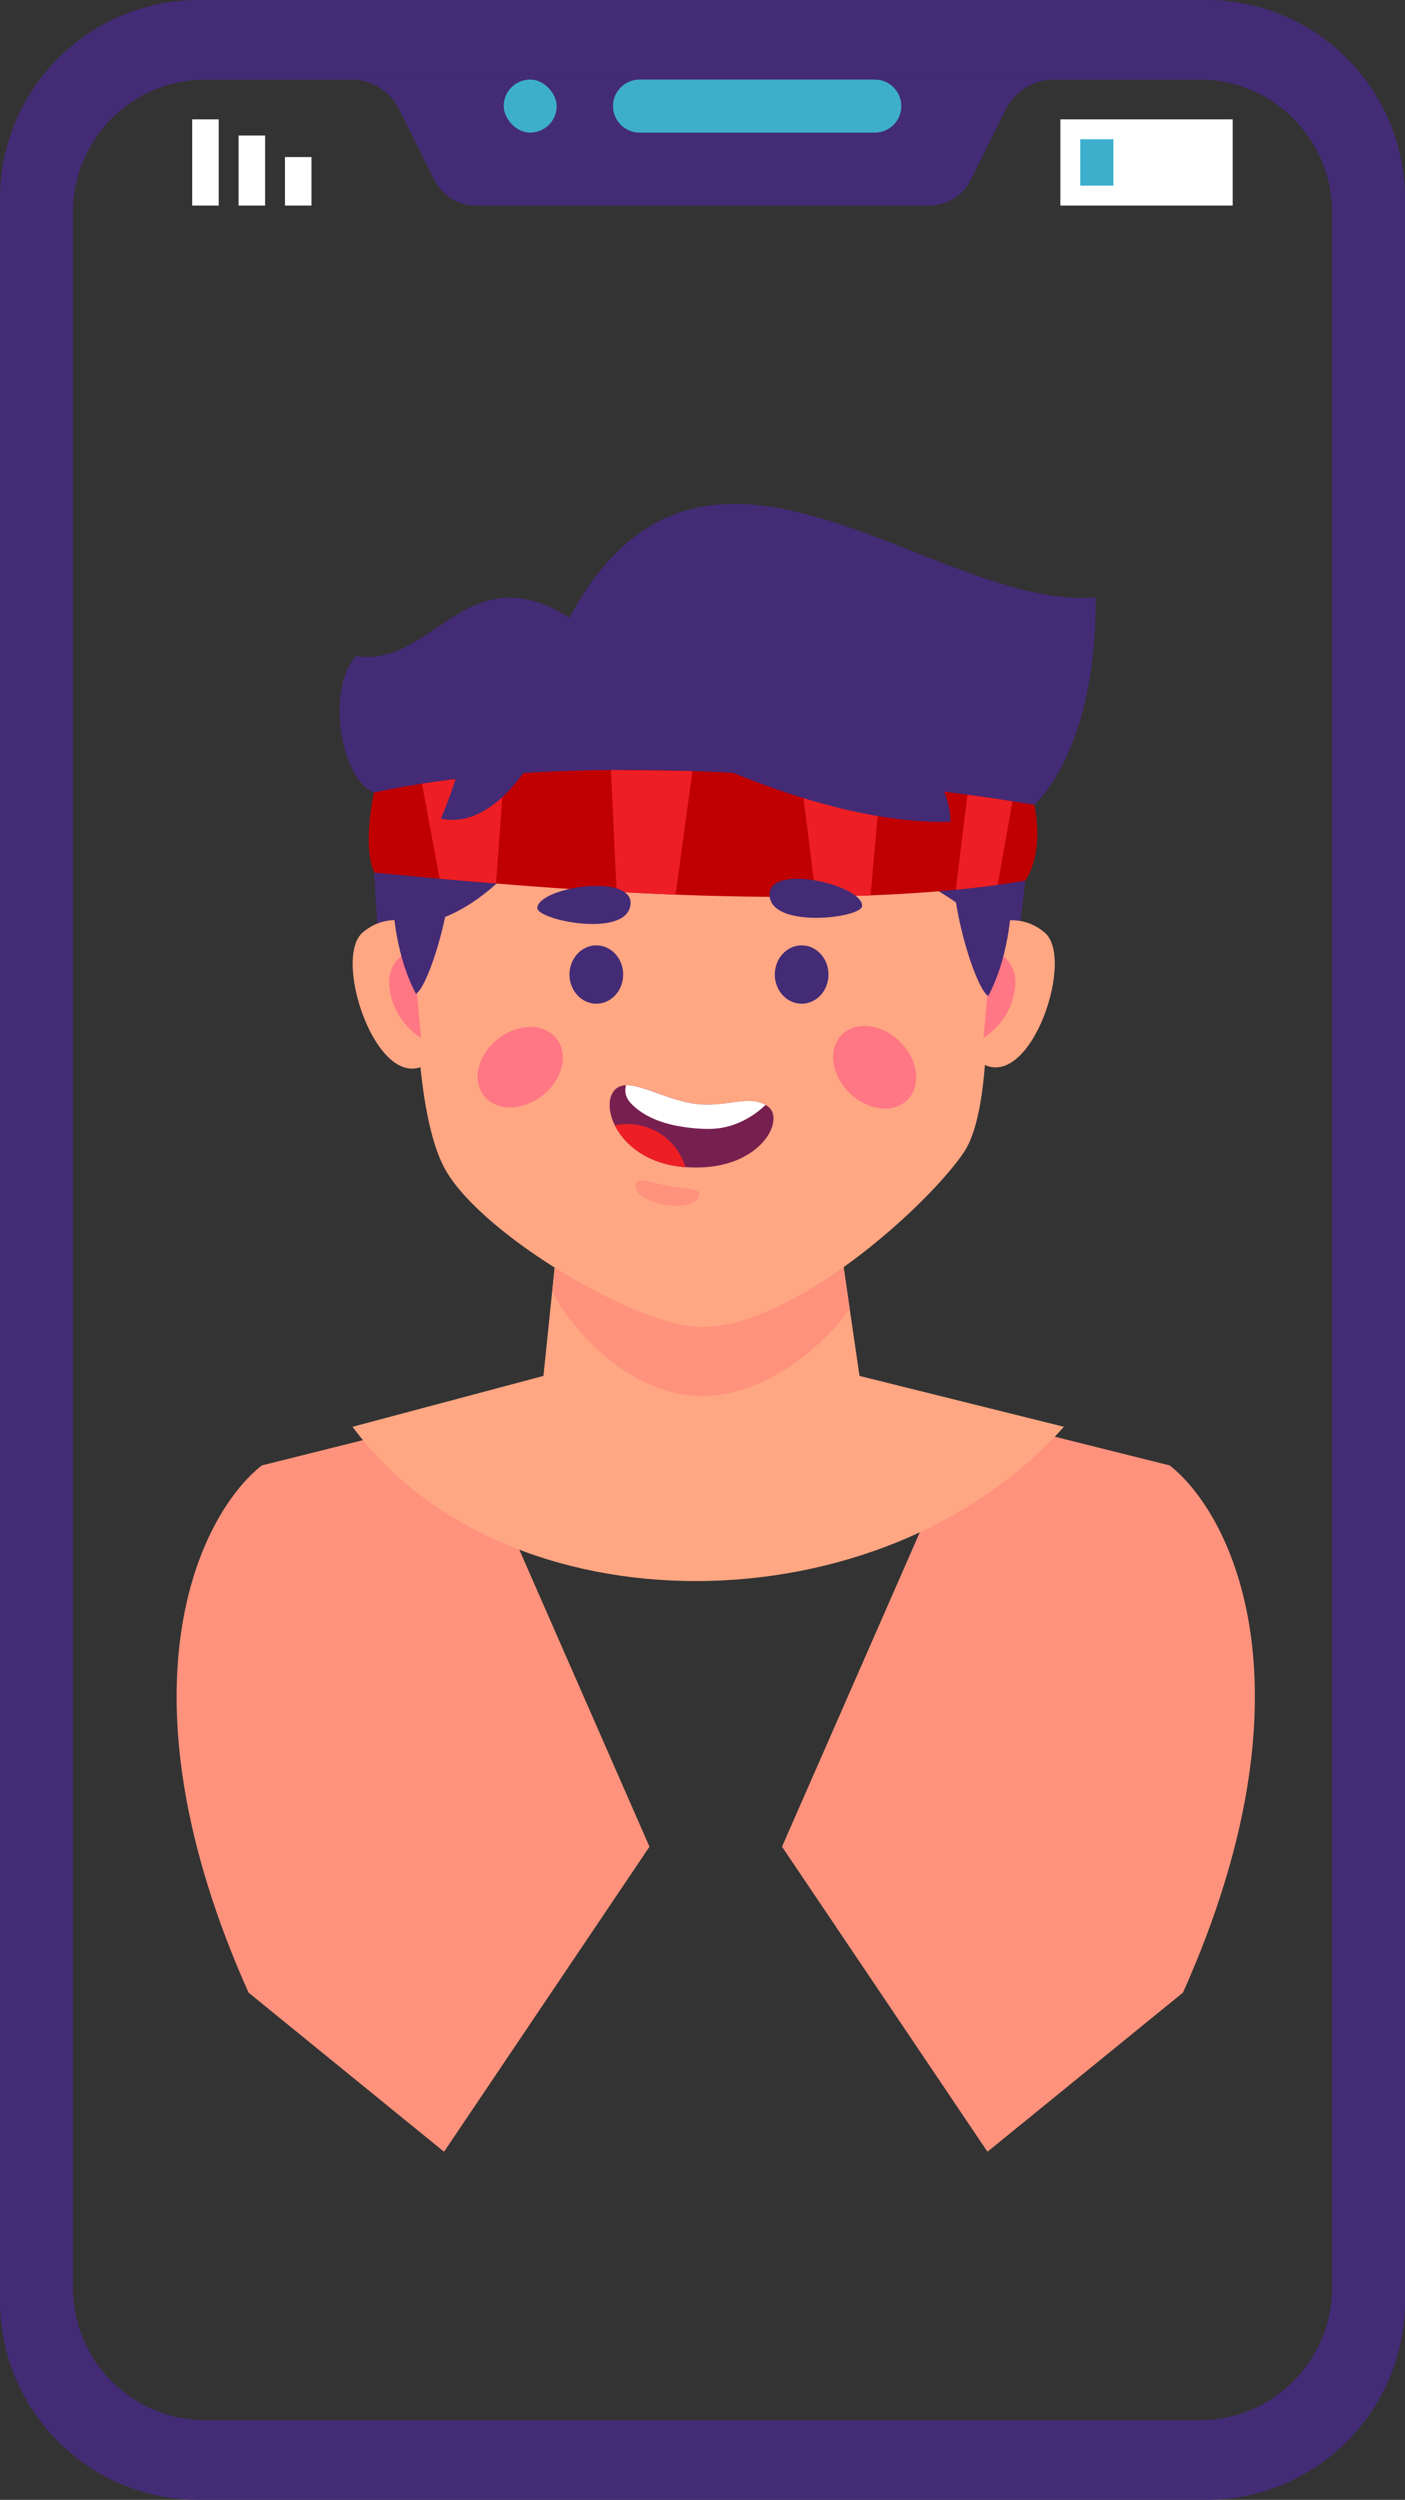
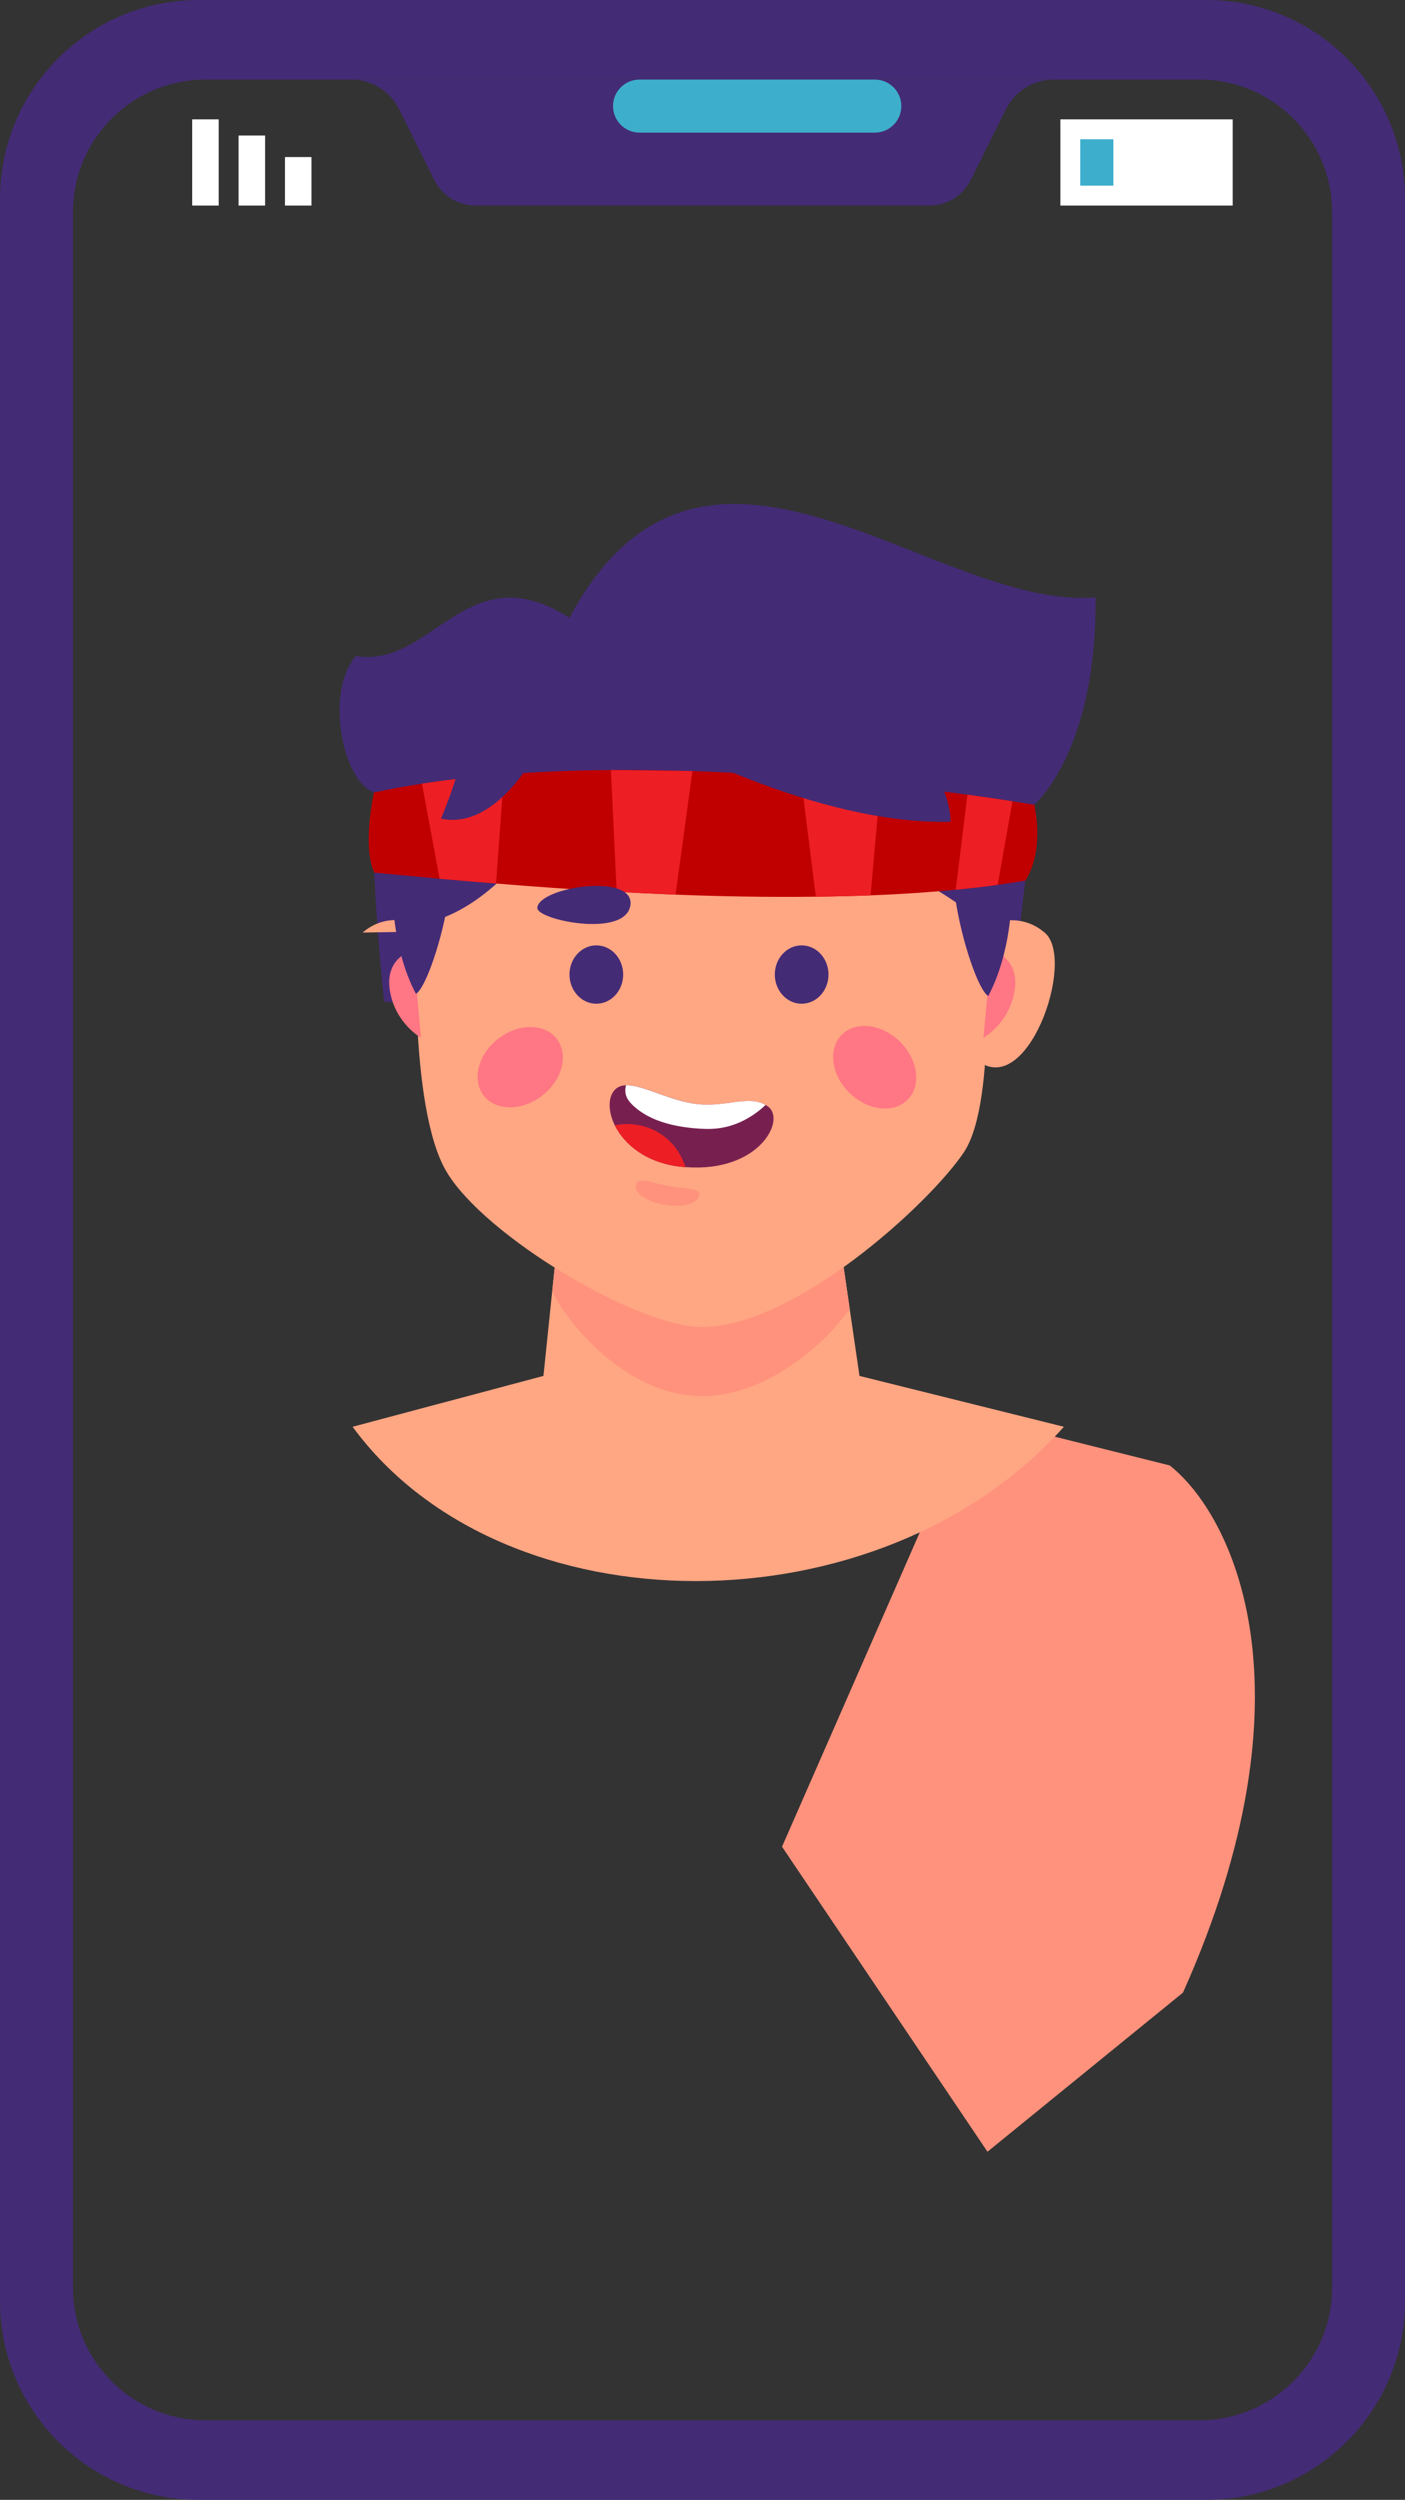
<svg xmlns="http://www.w3.org/2000/svg" width="212" height="377" viewBox="0 0 212 377" fill="none">
  <rect x="0" y="0" width="212" height="377" fill="#333333" stroke="none" />
-   <path d="M37.5 300.5C17.1 254.9 30 228.5 39.5 221L69.5 213.5L98 278.5L67 324.5L37.5 300.5Z" fill="#FF927C" />
  <path d="M178.5 300.5C198.9 254.9 186 228.5 176.5 221L146.5 213.5L118 278.5L149 324.5L178.5 300.5Z" fill="#FF927C" />
  <path fill-rule="evenodd" clip-rule="evenodd" d="M30 0C13.431 0 0 13.431 0 30V347C0 363.569 13.431 377 30 377H182C198.569 377 212 363.569 212 347V30C212 13.431 198.569 0 182 0H30ZM31 12C19.954 12 11 20.954 11 32V345C11 356.046 19.954 365 31 365H181C192.046 365 201 356.046 201 345V32C201 20.954 192.046 12 181 12H31Z" fill="#442B76" />
  <path d="M129.69 207.5L160.53 215.17C132.89 246.12 76.05 246.27 53.2 215.17L82 207.5L83.32 194.74L84.47 183.69L125.57 179.25L128.21 197.39L129.69 207.5Z" fill="#FFA683" />
  <path d="M128.21 197.38C123.85 203.5 114.97 210.66 105.77 210.54C94.26 210.38 85.48 199.33 83.33 194.73L84.48 183.68L125.58 179.24L128.21 197.38Z" fill="#FF927C" />
  <path d="M57.96 151.07C57.96 151.07 55.79 131.24 56.42 119.51C51.72 117.86 48.94 104.31 53.73 98.94C65.3 100.79 70.46 83.3 85.93 93.18C106.15 55.32 140.86 92.15 165.31 90.09C165.53 113.34 156.06 121.36 156.06 121.36L152.02 155.51L57.96 151.07Z" fill="#442B76" />
-   <path d="M65.31 140.45C65.31 140.45 59.53 136.5 54.71 140.64C49.89 144.78 57.6 166.88 65.31 159.76" fill="#FFA683" />
+   <path d="M65.31 140.45C65.31 140.45 59.53 136.5 54.71 140.64" fill="#FFA683" />
  <path d="M147.06 140.48C147.06 140.48 152.84 136.53 157.66 140.67C162.48 144.81 154.77 166.68 147.06 159.56" fill="#FFA683" />
  <path d="M62.88 139.3C62.88 139.3 61.58 166.91 67.36 176.68C73.14 186.45 96.2 200.12 105.85 200.13C119.87 200.14 140.11 181.67 145.41 173.82C150.71 165.97 148.41 139.62 148.41 139.62C148.41 139.62 137.39 125.69 86.66 117.44C74.85 139.62 62.88 139.3 62.88 139.3Z" fill="#FFA683" />
  <path d="M95.94 178.75C95.55 181.6 104.89 183.26 105.54 180.19C105.75 179.17 103.09 179.28 100.64 178.82C98.28 178.39 96.14 177.35 95.94 178.75Z" fill="#FF927C" />
  <path d="M94.03 146.97C94.03 149.4 92.22 151.37 89.98 151.37C87.74 151.37 85.93 149.4 85.93 146.97C85.93 144.54 87.74 142.57 89.98 142.57C92.22 142.57 94.03 144.54 94.03 146.97Z" fill="#442B76" />
  <path d="M125.01 146.97C125.01 149.4 123.2 151.37 120.96 151.37C118.73 151.37 116.91 149.4 116.91 146.97C116.91 144.54 118.72 142.57 120.96 142.57C123.2 142.57 125.01 144.54 125.01 146.97Z" fill="#442B76" />
  <path d="M103.43 176.01C103.3 176.01 103.18 176 103.05 175.99C97.53 175.47 94.19 172.57 92.77 169.71C91.79 167.72 91.74 165.74 92.56 164.61C93.03 163.95 93.67 163.7 94.47 163.66C96.88 163.57 100.6 165.77 104.58 166.41C109.29 167.2 112.76 165.06 115.51 166.64C115.64 166.71 115.75 166.78 115.88 166.87C118.65 168.86 114.57 176.87 103.43 176.01Z" fill="#772050" />
  <path d="M103.43 176.01C103.3 176.01 103.18 176 103.05 175.99C97.53 175.47 94.19 172.57 92.77 169.71C95.43 169.14 98.35 169.84 100.46 171.57C101.85 172.71 102.9 174.29 103.43 176.01Z" fill="#ED1E24" />
  <path d="M115.51 166.64C113.52 168.53 111 169.86 108.29 170.17C107.08 170.31 105.85 170.25 104.63 170.14C101.39 169.82 98.05 169.01 95.63 166.82C95.23 166.45 94.84 166.03 94.6 165.54C94.32 164.96 94.29 164.29 94.46 163.67C96.87 163.58 100.59 165.78 104.57 166.42C109.28 167.19 112.75 165.05 115.51 166.64Z" fill="white" />
  <path d="M83.99 156.65C85.83 159.01 84.87 162.84 81.83 165.21C78.8 167.58 74.85 167.59 73 165.23C71.16 162.87 72.12 159.04 75.16 156.67C78.2 154.3 82.15 154.29 83.99 156.65Z" fill="#FF7684" />
  <path d="M136.975 165.811C139.064 163.667 138.521 159.751 135.763 157.066C133.006 154.38 129.077 153.941 126.989 156.085C124.9 158.23 125.443 162.146 128.2 164.831C130.958 167.517 134.887 167.956 136.975 165.811Z" fill="#FF7684" />
  <path d="M62.31 143.26L63.52 156.5C63.52 156.5 59.61 154.33 58.82 149.35C58.02 144.37 62.31 143.26 62.31 143.26Z" fill="#FF7684" />
  <path d="M149.61 143.26L148.4 156.5C148.4 156.5 152.31 154.33 153.1 149.35C153.9 144.37 149.61 143.26 149.61 143.26Z" fill="#FF7684" />
  <path d="M154.71 132.81C153.35 133.04 151.96 133.25 150.54 133.44C148.49 133.73 146.37 133.97 144.21 134.18C140.07 134.58 135.76 134.86 131.36 135.03C128.63 135.13 125.87 135.2 123.1 135.23C116.01 135.32 108.85 135.19 101.94 134.92C98.92 134.8 95.95 134.66 93.05 134.5C86.47 134.14 80.29 133.69 74.85 133.24C71.75 133 68.89 132.74 66.33 132.52C62.17 132.14 58.8 131.81 56.48 131.6C54.61 127.62 56.42 119.52 56.42 119.52C58.77 119.01 61.19 118.57 63.67 118.19C67.68 117.57 71.83 117.11 76.05 116.79C81.37 116.37 86.79 116.17 92.18 116.13C96.32 116.1 100.44 116.16 104.48 116.28C110.15 116.47 115.66 116.79 120.84 117.18C125.1 117.51 129.14 117.89 132.85 118.28C137.9 118.8 142.36 119.36 145.98 119.85C148.78 120.23 151.08 120.57 152.77 120.84C154.89 121.17 156.06 121.37 156.06 121.37C156.06 121.37 157.72 128.13 154.71 132.81Z" fill="#C00000" />
  <path d="M76.05 116.79C75.71 121.35 75.2 128.32 74.85 133.24C71.75 133 68.89 132.74 66.33 132.52L63.67 118.19C67.68 117.57 71.83 117.11 76.05 116.79Z" fill="#ED1E24" />
  <path d="M92.18 116.13L93.05 134.5C95.95 134.66 98.92 134.8 101.94 134.92L104.48 116.28L92.18 116.13Z" fill="#ED1E24" />
  <path d="M132.85 118.28L131.36 135.03C128.63 135.13 125.87 135.2 123.1 135.23L120.84 117.18C125.1 117.51 129.14 117.89 132.85 118.28Z" fill="#ED1E24" />
  <path d="M152.77 120.84L150.54 133.44C148.49 133.73 146.37 133.97 144.21 134.18L145.98 119.85C148.78 120.23 151.08 120.57 152.77 120.84Z" fill="#ED1E24" />
  <path d="M81.075 136.911C80.959 138.733 94.356 141.515 95.119 136.543C95.882 131.571 81.284 133.737 81.075 136.911Z" fill="#442B76" />
-   <path d="M130.087 136.62C130.059 138.449 116.471 140.092 116.123 135.081C115.762 130.064 130.145 133.436 130.087 136.62Z" fill="#442B76" />
  <path d="M98.5 110.93C99.17 111.16 123.06 124.47 143.42 123.93C143.42 117.2 136.45 110.93 136.45 110.93" fill="#442B76" />
  <path d="M69.86 113.51C69.86 113.51 68.94 117.73 66.54 123.46C75.42 125.35 81.71 112.11 81.71 112.11" fill="#442B76" />
  <path d="M59.26 135.26C59.26 135.26 59.26 143.26 62.76 149.88C64.22 149.06 66.78 141.59 67.7 135.33" fill="#442B76" />
  <path d="M152.62 135.59C152.62 135.59 152.62 143.59 149.12 150.21C147.66 149.39 145.1 141.92 144.18 135.66" fill="#442B76" />
  <path d="M60.226 16.477C58.862 13.734 56.063 12 53 12H159C155.937 12 153.138 13.734 151.774 16.477L146.483 27.122C145.302 29.498 142.878 31 140.225 31H71.775C69.122 31 66.698 29.498 65.517 27.122L60.226 16.477Z" fill="#442B76" />
  <path d="M92.5 16C92.5 13.791 94.291 12 96.5 12H132C134.209 12 136 13.791 136 16C136 18.209 134.209 20 132 20H96.5C94.291 20 92.5 18.209 92.5 16Z" fill="#3DAFCC" />
-   <rect x="76" y="12" width="8" height="8" rx="4" fill="#3DAFCC" />
  <rect x="29" y="18" width="4" height="13" fill="white" />
  <rect x="36" y="20.438" width="4" height="10.562" fill="white" />
  <rect x="43" y="23.688" width="4" height="7.312" fill="white" />
  <rect x="160" y="18" width="26" height="13" fill="white" />
  <rect x="163" y="21" width="5" height="7" fill="#3DAFCC" />
</svg>